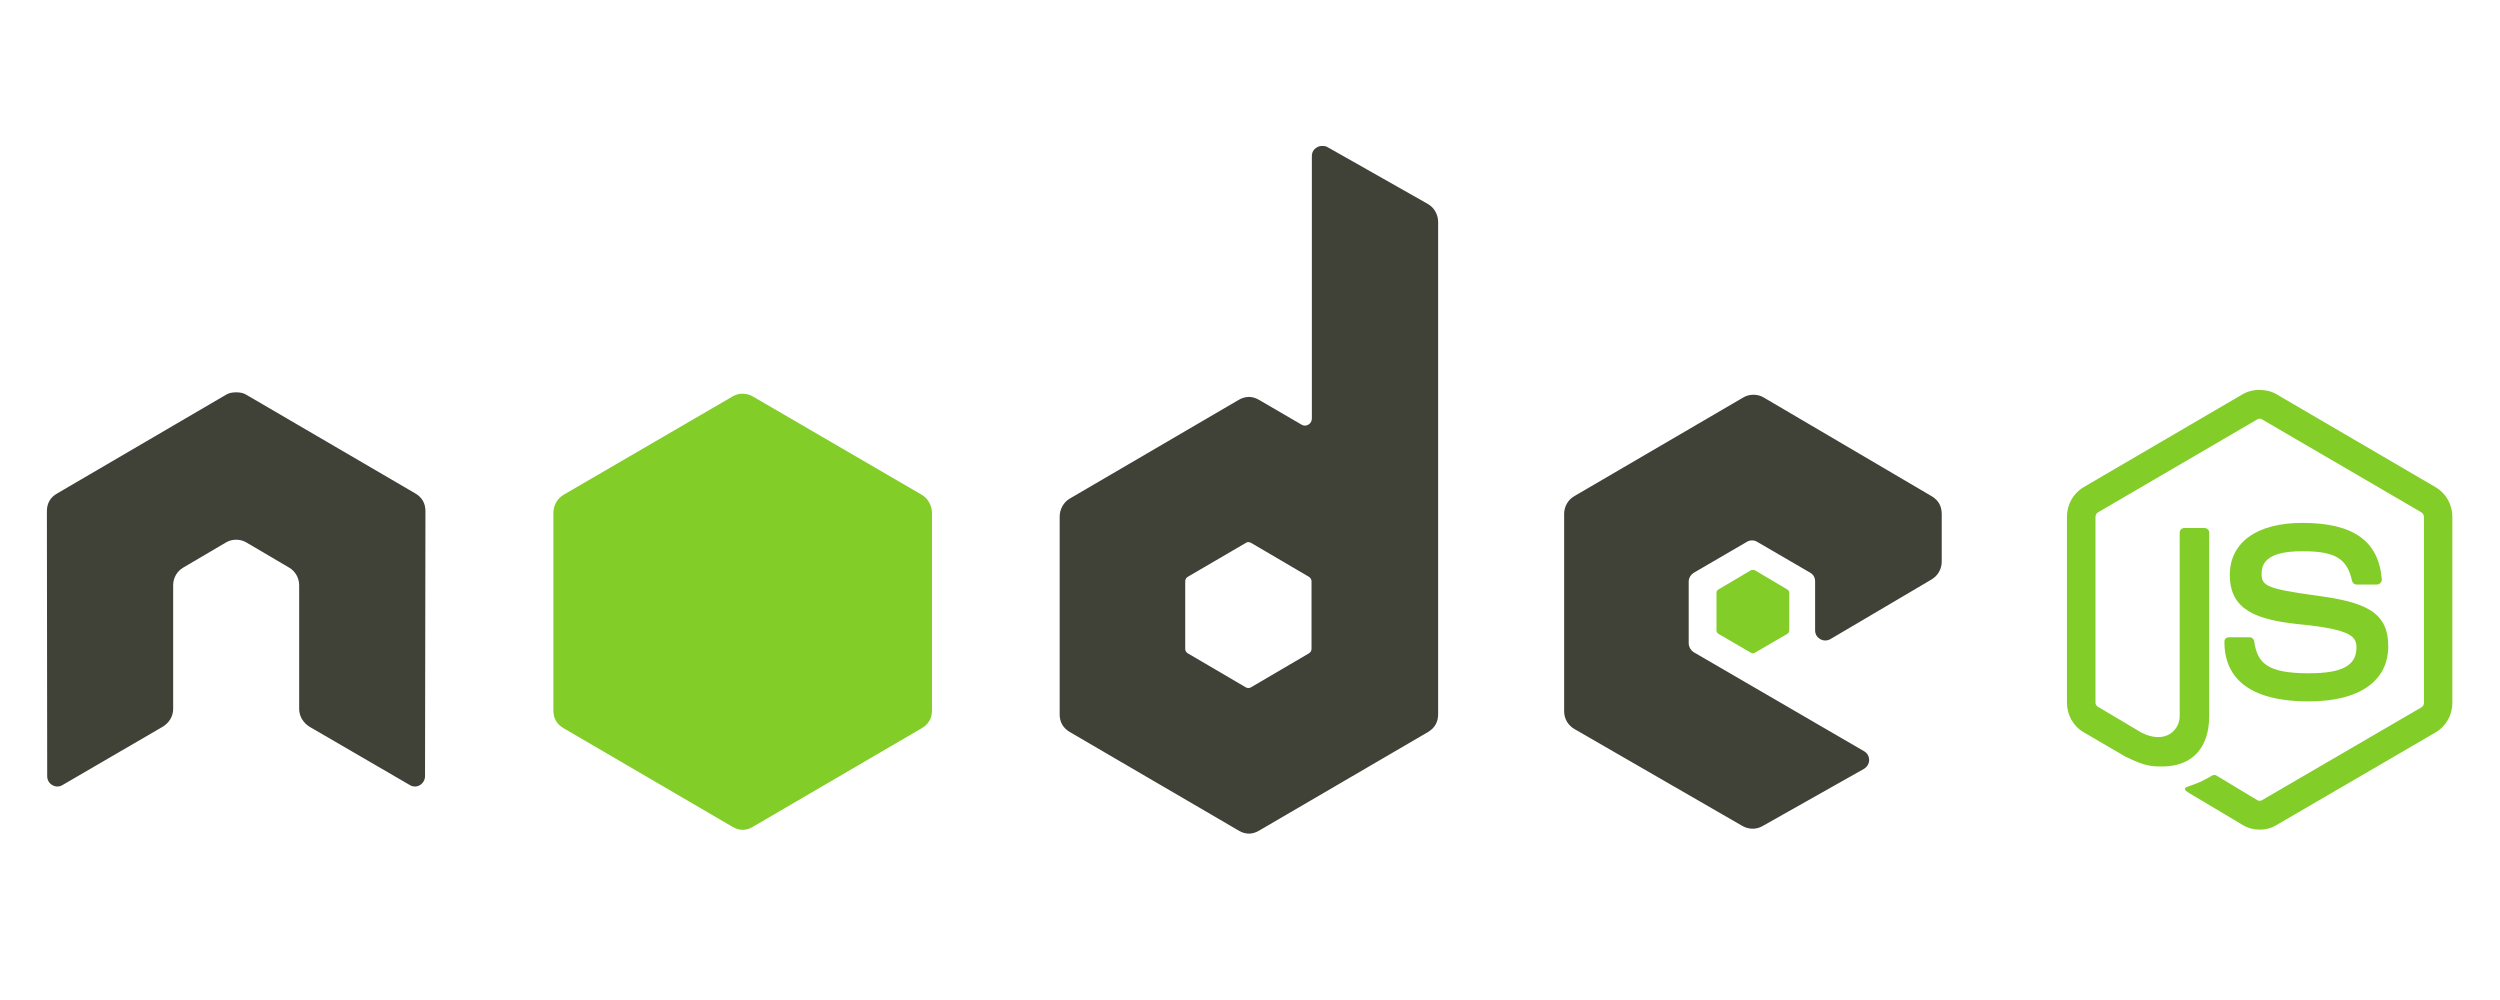
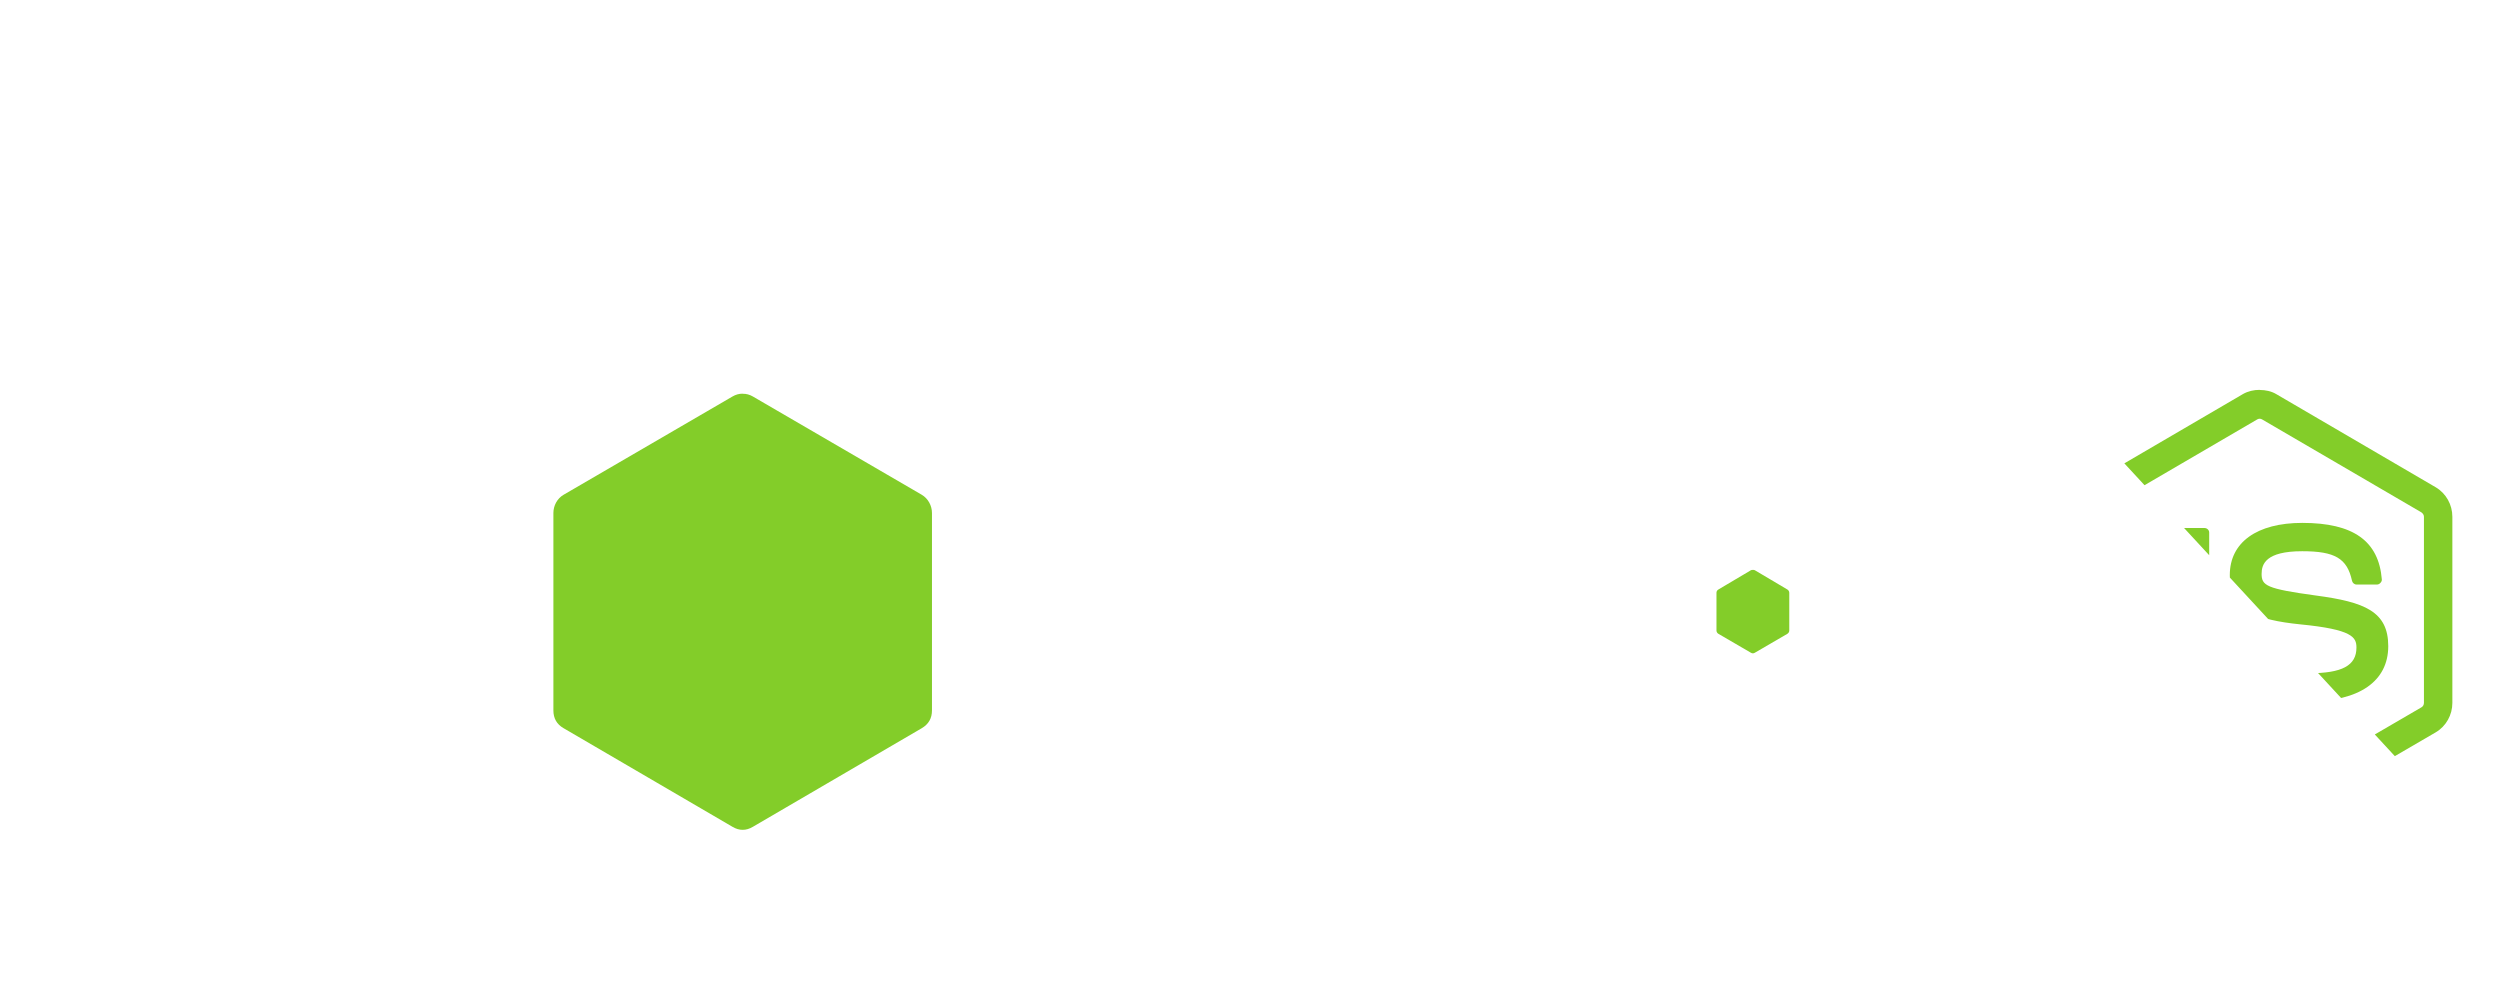
<svg xmlns="http://www.w3.org/2000/svg" width="120" zoomAndPan="magnify" viewBox="0 0 90 36" height="48" preserveAspectRatio="xMidYMid meet" version="1.0">
  <defs>
    <clipPath id="f27db94d81">
-       <path d="M 74 14 L 88.781 14 L 88.781 30 L 74 30 Z M 74 14 " clip-rule="nonzero" />
+       <path d="M 74 14 L 88.781 14 L 88.781 30 Z M 74 14 " clip-rule="nonzero" />
    </clipPath>
    <clipPath id="bbf6544ac3">
-       <path d="M 1.215 5.254 L 70 5.254 L 70 30.066 L 1.215 30.066 Z M 1.215 5.254 " clip-rule="nonzero" />
-     </clipPath>
+       </clipPath>
  </defs>
  <g clip-path="url(#f27db94d81)">
    <path fill="#83cd29" d="M 81.348 14.035 C 81.137 14.035 80.93 14.082 80.75 14.184 L 75.008 17.539 C 74.637 17.758 74.41 18.164 74.41 18.602 L 74.41 25.301 C 74.41 25.734 74.637 26.145 75.008 26.359 L 76.508 27.234 C 77.234 27.598 77.504 27.594 77.836 27.594 C 78.914 27.594 79.531 26.93 79.531 25.781 L 79.531 19.168 C 79.531 19.078 79.449 19.008 79.359 19.008 L 78.641 19.008 C 78.547 19.008 78.469 19.078 78.469 19.168 L 78.469 25.781 C 78.469 26.293 77.945 26.805 77.094 26.375 L 75.535 25.449 C 75.48 25.418 75.438 25.363 75.438 25.301 L 75.438 18.602 C 75.438 18.539 75.477 18.473 75.535 18.441 L 81.262 15.098 C 81.316 15.066 81.379 15.066 81.434 15.098 L 87.164 18.441 C 87.219 18.477 87.262 18.535 87.262 18.602 L 87.262 25.301 C 87.262 25.367 87.23 25.43 87.176 25.461 L 81.434 28.805 C 81.383 28.836 81.316 28.836 81.262 28.805 L 79.789 27.918 C 79.742 27.891 79.684 27.895 79.641 27.918 C 79.234 28.152 79.16 28.176 78.777 28.312 C 78.684 28.344 78.539 28.398 78.824 28.559 L 80.75 29.707 C 80.934 29.816 81.141 29.867 81.348 29.867 C 81.562 29.867 81.762 29.816 81.945 29.707 L 87.688 26.363 C 88.059 26.145 88.285 25.738 88.285 25.305 L 88.285 18.605 C 88.285 18.168 88.059 17.762 87.688 17.543 L 81.945 14.188 C 81.766 14.082 81.559 14.039 81.348 14.039 Z M 82.883 18.824 C 81.246 18.824 80.273 19.527 80.273 20.699 C 80.273 21.969 81.238 22.316 82.809 22.477 C 84.688 22.66 84.832 22.941 84.832 23.312 C 84.832 23.961 84.32 24.238 83.113 24.238 C 81.598 24.238 81.262 23.855 81.152 23.09 C 81.137 23.008 81.074 22.941 80.992 22.941 L 80.246 22.941 C 80.137 22.945 80.078 23.004 80.078 23.113 C 80.078 24.094 80.602 25.25 83.113 25.25 C 84.93 25.25 85.977 24.527 85.977 23.262 C 85.977 22.012 85.129 21.672 83.367 21.438 C 81.59 21.195 81.418 21.082 81.418 20.66 C 81.418 20.312 81.562 19.844 82.879 19.844 C 84.059 19.844 84.496 20.102 84.672 20.906 C 84.688 20.98 84.754 21.043 84.832 21.043 L 85.578 21.043 C 85.621 21.043 85.668 21.016 85.699 20.98 C 85.73 20.945 85.75 20.906 85.746 20.859 C 85.633 19.473 84.719 18.824 82.883 18.824 Z M 82.883 18.824 " fill-opacity="1" fill-rule="nonzero" />
  </g>
  <g clip-path="url(#bbf6544ac3)">
    <path fill="#404137" d="M 47.594 5.254 C 47.527 5.254 47.469 5.27 47.41 5.305 C 47.289 5.375 47.227 5.48 47.227 5.625 L 47.227 15.062 C 47.227 15.156 47.184 15.238 47.105 15.285 C 47.02 15.336 46.934 15.336 46.852 15.285 L 45.324 14.395 C 45.082 14.254 44.84 14.254 44.594 14.395 L 38.512 17.949 C 38.285 18.082 38.148 18.336 38.148 18.602 L 38.148 25.707 C 38.145 25.996 38.27 26.207 38.512 26.352 L 44.594 29.902 C 44.84 30.047 45.082 30.047 45.328 29.902 L 51.41 26.352 C 51.652 26.207 51.773 25.996 51.773 25.707 L 51.773 7.992 C 51.773 7.723 51.629 7.469 51.398 7.34 L 47.777 5.289 C 47.719 5.258 47.656 5.254 47.594 5.254 Z M 8.465 14.125 C 8.348 14.129 8.238 14.148 8.137 14.211 L 2.055 17.766 C 1.809 17.906 1.688 18.121 1.688 18.406 L 1.699 27.941 C 1.699 28.074 1.766 28.199 1.883 28.262 C 1.996 28.332 2.137 28.332 2.25 28.262 L 5.855 26.164 C 6.086 26.027 6.234 25.789 6.234 25.523 L 6.234 21.07 C 6.234 20.805 6.371 20.562 6.602 20.43 L 8.137 19.527 C 8.25 19.461 8.371 19.43 8.5 19.43 C 8.633 19.43 8.754 19.461 8.867 19.527 L 10.402 20.43 C 10.629 20.559 10.77 20.805 10.77 21.07 L 10.77 25.523 C 10.77 25.789 10.922 26.027 11.145 26.164 L 14.754 28.262 C 14.867 28.332 15.008 28.332 15.121 28.262 C 15.23 28.195 15.301 28.074 15.301 27.941 L 15.316 18.406 C 15.316 18.117 15.195 17.906 14.949 17.762 L 8.867 14.211 C 8.766 14.148 8.656 14.129 8.539 14.125 Z M 63.121 14.211 C 62.992 14.211 62.871 14.242 62.758 14.309 L 56.672 17.863 C 56.445 17.996 56.309 18.238 56.309 18.504 L 56.309 25.609 C 56.309 25.879 56.457 26.121 56.688 26.25 L 62.719 29.73 C 62.941 29.859 63.215 29.871 63.438 29.746 L 67.094 27.684 C 67.211 27.617 67.289 27.496 67.289 27.363 C 67.289 27.23 67.223 27.109 67.105 27.043 L 60.988 23.488 C 60.875 23.422 60.793 23.289 60.793 23.156 L 60.793 20.934 C 60.793 20.801 60.875 20.68 60.988 20.613 L 62.891 19.504 C 63.004 19.438 63.141 19.438 63.254 19.504 L 65.16 20.613 C 65.285 20.684 65.344 20.793 65.344 20.934 L 65.344 22.688 C 65.344 22.828 65.406 22.934 65.527 23.008 C 65.641 23.074 65.777 23.074 65.895 23.008 L 69.539 20.859 C 69.762 20.727 69.902 20.484 69.902 20.219 L 69.902 18.504 C 69.902 18.219 69.781 18.004 69.539 17.863 L 63.492 14.309 C 63.379 14.242 63.258 14.211 63.125 14.211 Z M 44.934 19.516 C 44.969 19.516 45.004 19.523 45.031 19.539 L 47.117 20.762 C 47.172 20.797 47.215 20.855 47.215 20.922 L 47.215 23.363 C 47.215 23.43 47.176 23.492 47.117 23.523 L 45.031 24.746 C 44.977 24.777 44.906 24.777 44.852 24.746 L 42.766 23.523 C 42.707 23.492 42.668 23.43 42.668 23.363 L 42.668 20.922 C 42.668 20.855 42.707 20.797 42.766 20.762 L 44.852 19.543 C 44.879 19.523 44.902 19.516 44.934 19.516 Z M 44.934 19.516 " fill-opacity="1" fill-rule="nonzero" />
  </g>
  <path fill="#83cd29" d="M 26.734 14.172 C 26.605 14.172 26.484 14.207 26.371 14.273 L 20.289 17.812 C 20.059 17.945 19.922 18.203 19.922 18.469 L 19.922 25.574 C 19.922 25.859 20.043 26.074 20.289 26.215 L 26.371 29.766 C 26.613 29.91 26.859 29.91 27.102 29.766 L 33.184 26.215 C 33.43 26.07 33.551 25.859 33.551 25.574 L 33.551 18.469 C 33.551 18.203 33.41 17.945 33.184 17.812 L 27.102 14.273 C 26.988 14.207 26.867 14.172 26.734 14.176 Z M 63.109 20.516 C 63.086 20.516 63.059 20.516 63.035 20.527 L 61.867 21.219 C 61.82 21.246 61.793 21.285 61.793 21.34 L 61.793 22.699 C 61.793 22.75 61.824 22.797 61.867 22.82 L 63.035 23.5 C 63.082 23.527 63.125 23.527 63.172 23.5 L 64.34 22.82 C 64.383 22.797 64.414 22.75 64.414 22.699 L 64.414 21.34 C 64.414 21.289 64.383 21.242 64.34 21.219 L 63.172 20.527 C 63.148 20.516 63.133 20.516 63.109 20.516 Z M 63.109 20.516 " fill-opacity="1" fill-rule="nonzero" />
</svg>